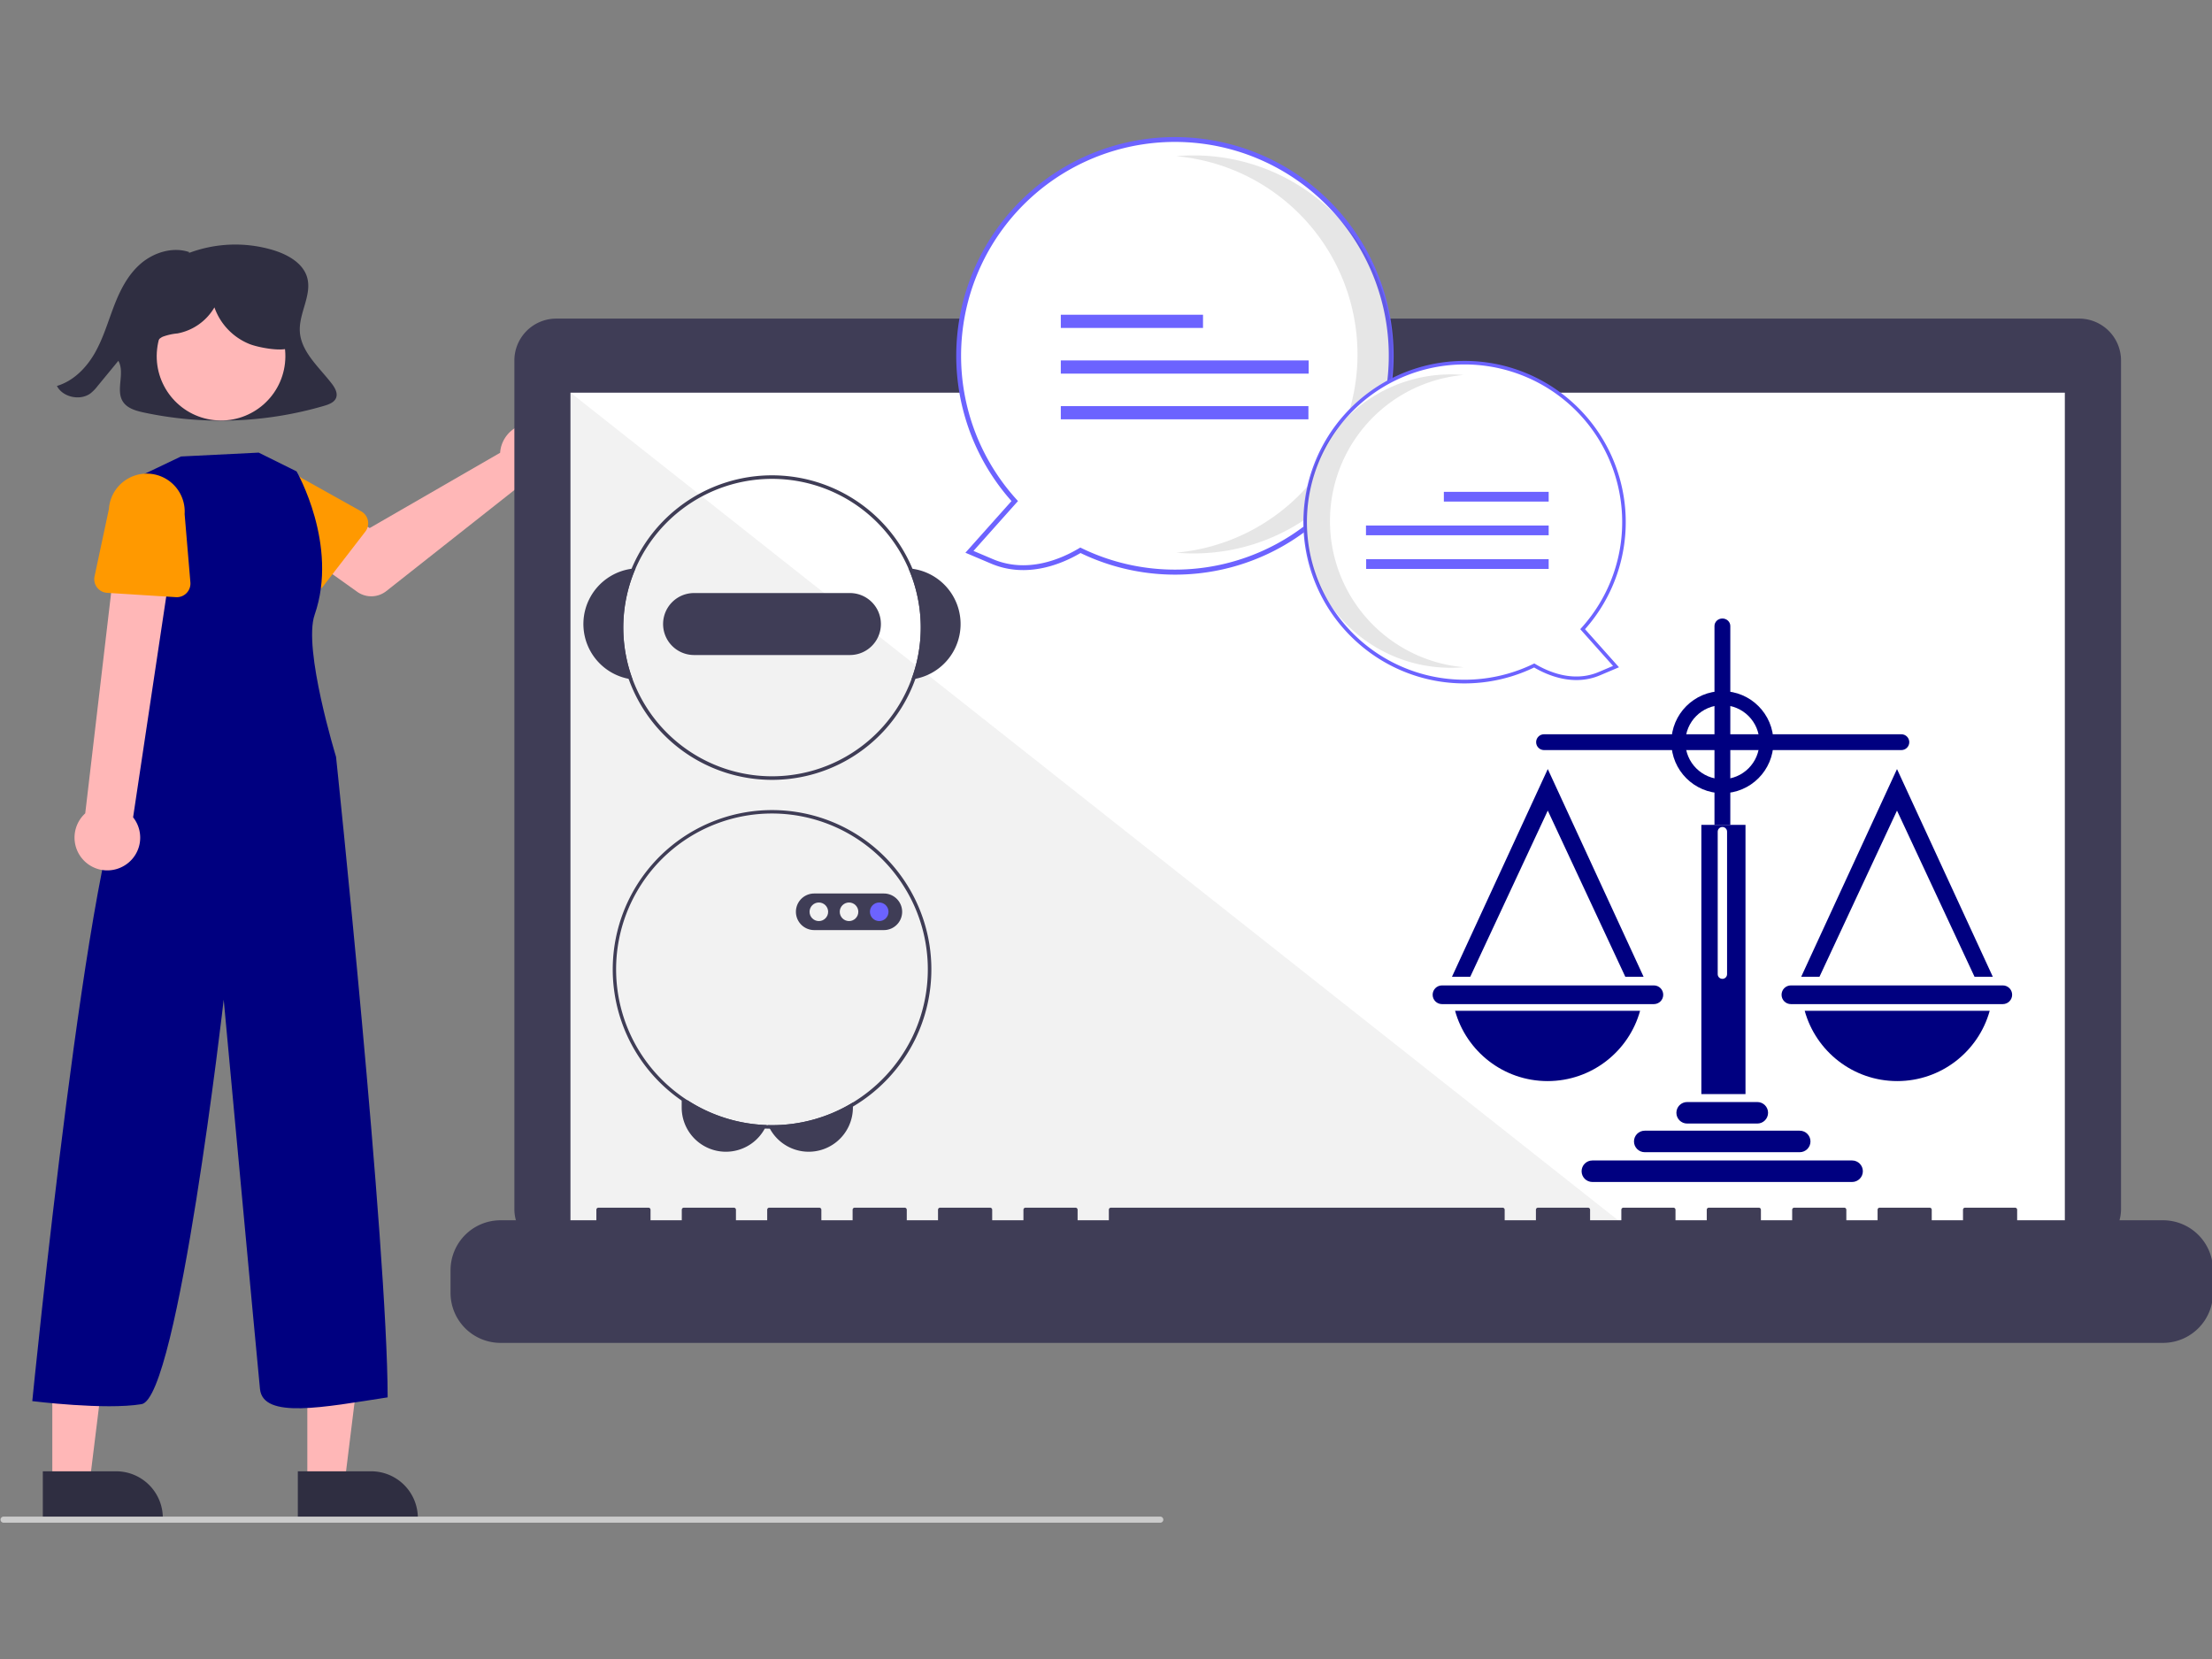
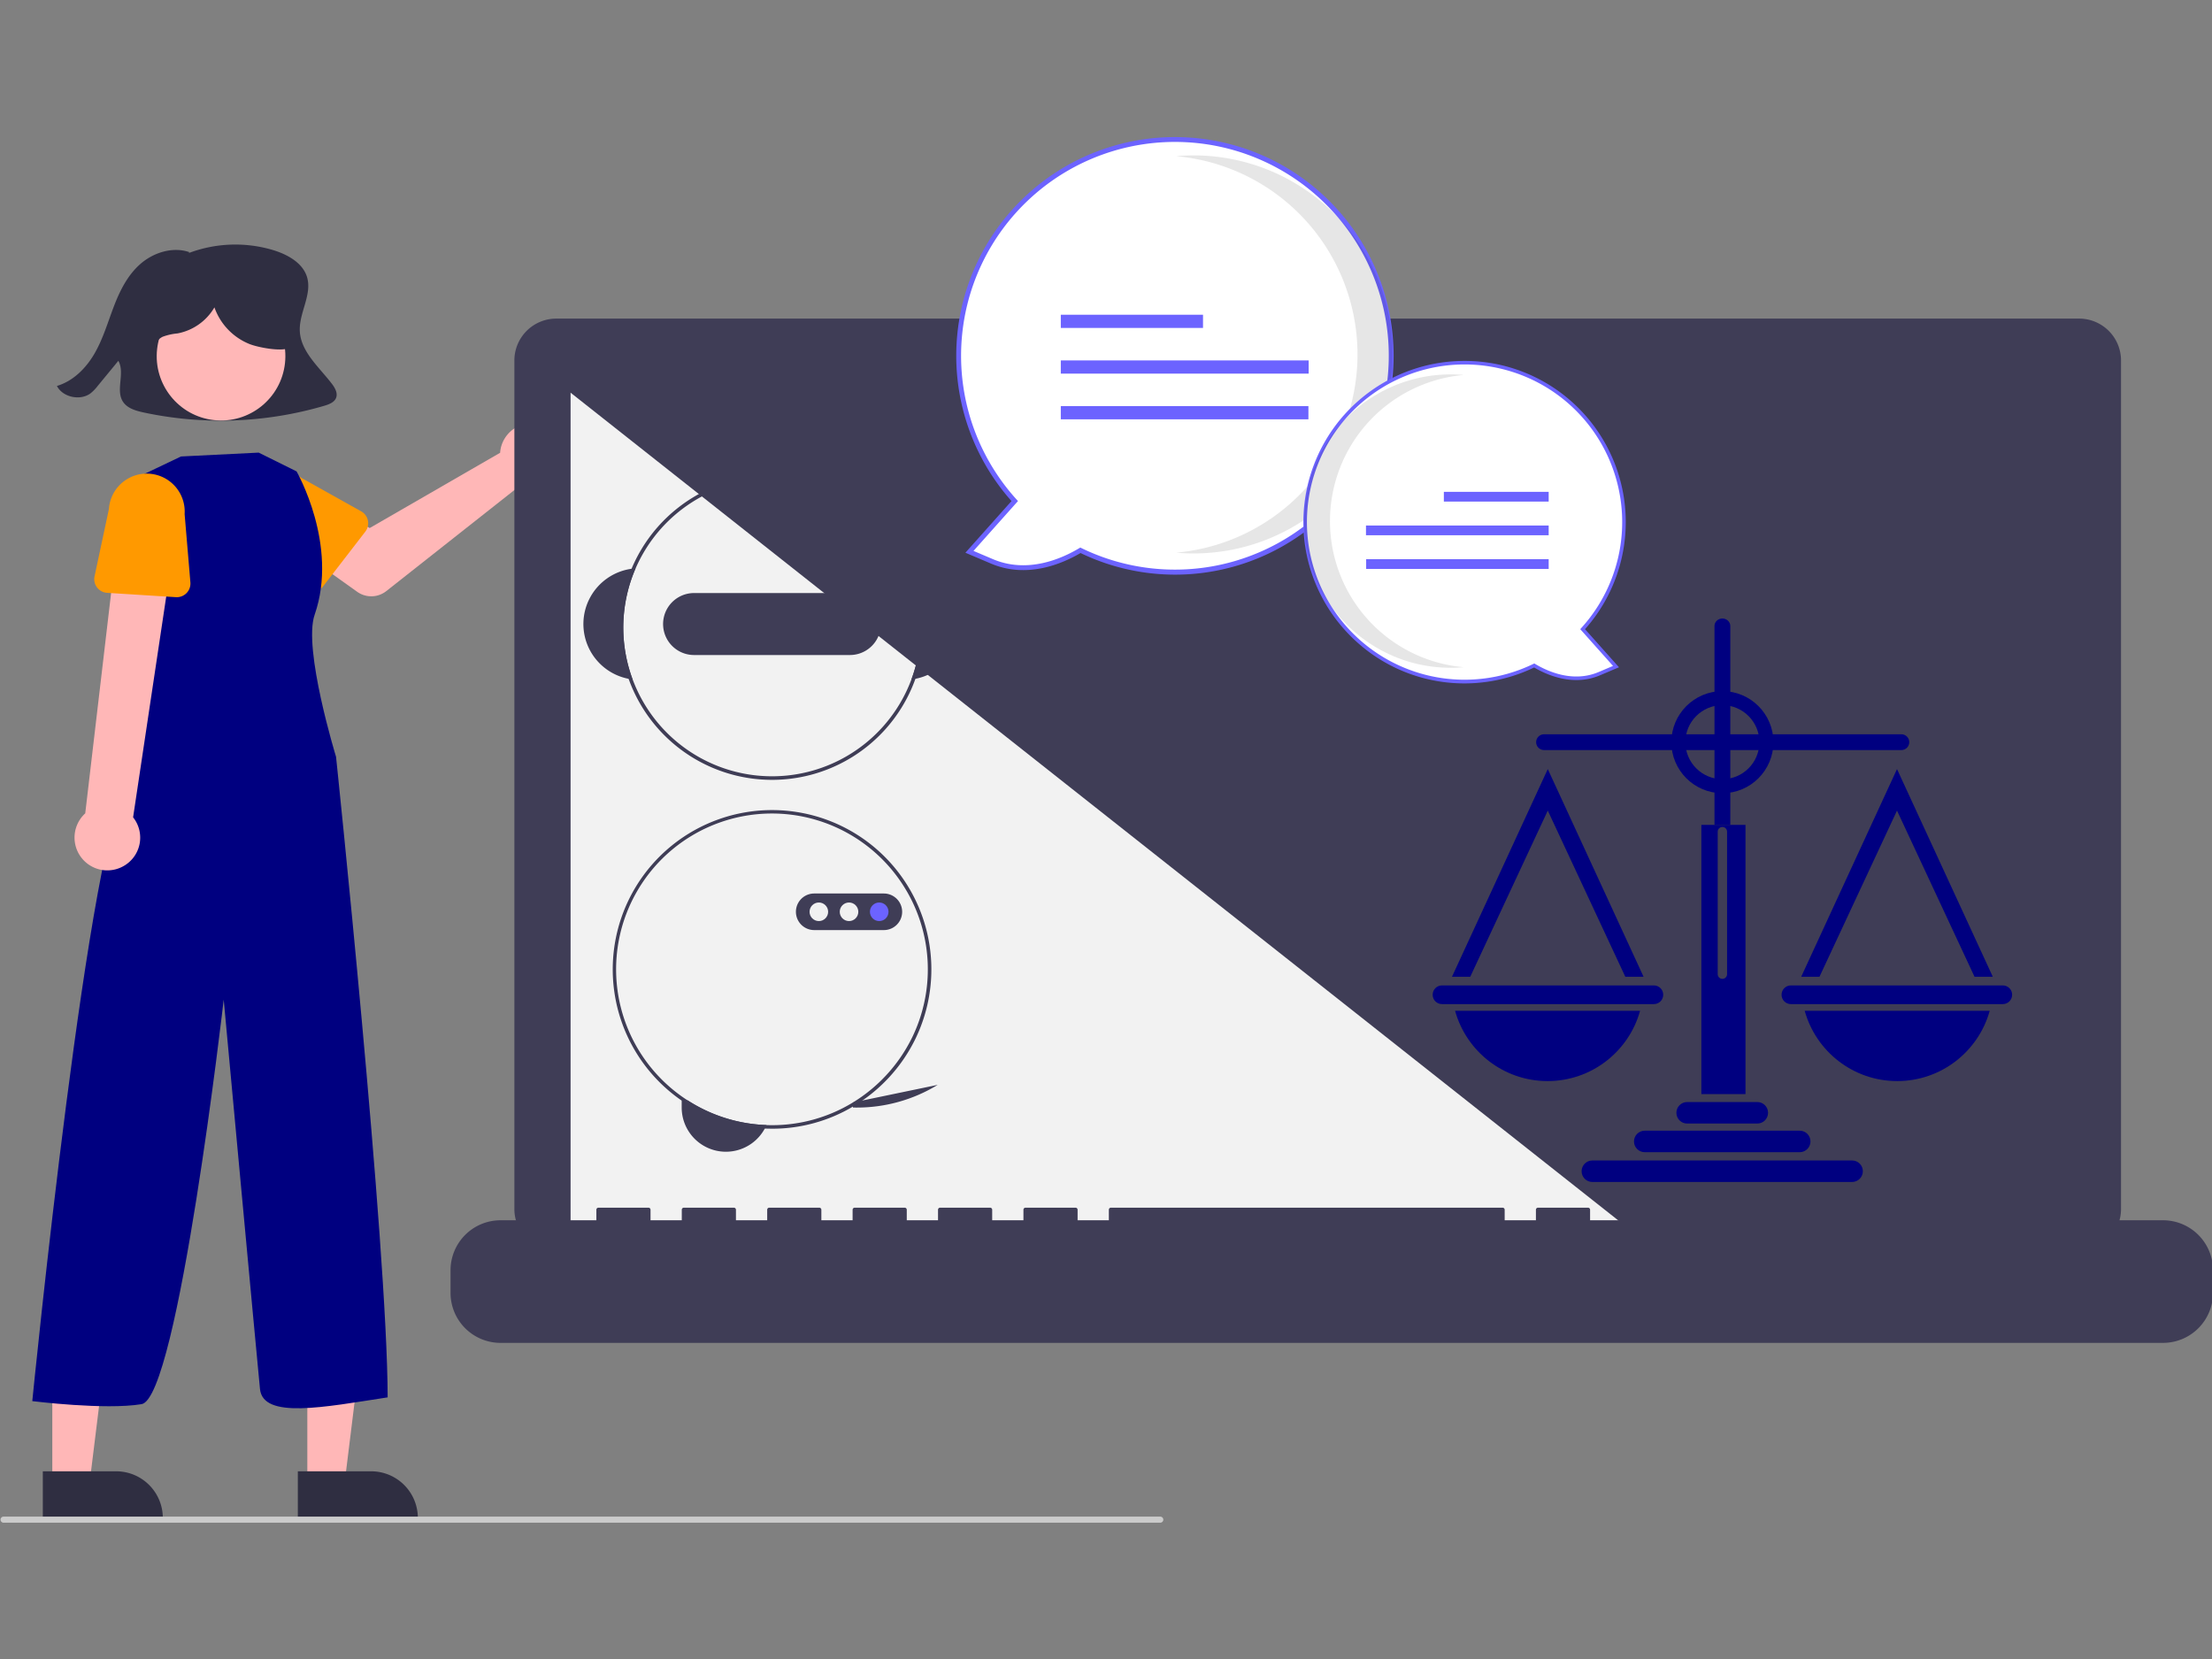
<svg xmlns="http://www.w3.org/2000/svg" xmlns:ns1="http://sodipodi.sourceforge.net/DTD/sodipodi-0.dtd" xmlns:ns2="http://www.inkscape.org/namespaces/inkscape" viewBox="0 0 800 600" width="800" height="600" id="svg302" version="1.1" ns1:docname="chatjud.svg" ns2:version="1.3.2 (091e20ef0f, 2023-11-25, custom)" xml:space="preserve">
  <rect x="0" y="0" width="800" height="600" fill="#808080" stroke="none" />
  <defs id="defs8">
    <clipPath id="cp1">
      <path d="m 981.57,865 h -174.1 c -22.64,92.87 -106.36,161.82 -206.21,161.82 -99.84,0 -183.57,-68.95 -206.21,-161.82 H 265.04 V 121.42 h 716.53 z" id="path2" />
    </clipPath>
    <clipPath id="cp2">
      <path d="m 1504.71,436.86 h -186.88 c -15.12,37.62 -51.94,64.19 -94.97,64.19 -56.51,0 -102.32,-45.82 -102.32,-102.33 0,-9.23 1.23,-18.17 3.52,-26.68 L 851.71,171.86 855.43,-43.12 h 649.28 z" id="path5" />
    </clipPath>
  </defs>
  <style id="style10">.s0{fill:#1f65cf}.s1{fill:none;stroke:#9fd1fc;stroke-width:2.4}.s2{fill:#48c6aa}.s3{fill:#d9ffff}.s4{fill:#ffffff}.s5{fill:#c9f5ff}.s6{fill:#453b73}.s7{fill:#48c6c6}.s8{fill:#5c5099}.s9{fill:#9fd1fc}.s10{fill:none;stroke:#ffffff;stroke-width:1.3}.s11{fill:#83c4fc}.s12{fill:#f7a594}.s13{fill:#e6836f}.s14{fill:#002e73}.s15{fill:#231f20}.s16{fill:#73382a}.s17{fill:#fdb477}.s18{fill:#5c2d22}.s19{fill:#fff890}.s20{fill:#ffdd69}.s21{fill:#f79683}.s22{fill:#5d4f99}.s23{fill:#241f3c}.s24{fill:#7362bf}.s25{fill:#fdfdff}.s26{fill:#247f7d}.s27{fill:#51dede}.s28{fill:#fd9463}.s29{fill:#c9f5f7}.s30{fill:#a5eef2}</style>
  <g id="g31" transform="matrix(1.098,0,0,1.098,-935.698,-254.002)">
    <path d="m 961.426,357.65 c -4.19,-5.429 -10.111,-10.452 -10.486,-17.152 -0.344,-6.144 4.238,-12.245 2.306,-18.123 -1.486,-4.52 -6.387,-7.247 -11.177,-8.691 a 43.439,43.439 0 0 0 -27.916,1.075 l 0.485,-0.342 c -5.452,-1.942 -11.825,0.063 -16.115,3.776 -4.29,3.713 -6.839,8.861 -8.817,14.019 -1.979,5.158 -3.511,10.505 -6.26,15.341 -2.749,4.836 -6.958,9.234 -12.51,10.905 1.859,3.708 7.67,4.98 11.078,2.425 a 14.014,14.014 0 0 0 2.331,-2.41 q 3.409,-4.146 6.819,-8.292 c 2.339,4.16 -1.155,9.901 1.72,13.752 1.482,1.986 4.19,2.74 6.705,3.281 a 121.277,121.277 0 0 0 59.331,-2.201 c 1.55,-0.457 3.261,-1.086 3.904,-2.489 0.743,-1.62 -0.296,-3.446 -1.397,-4.874 z" fill="#2f2e41" id="path3" />
    <path d="m 1017.154,378.837 a 10.527,10.527 0 0 0 -0.239,1.64 l -42.957,24.782 -10.441,-6.011 -11.131,14.572 17.45,12.438 a 8,8 0 0 0 9.598,-0.234 l 44.296,-34.946 a 10.497,10.497 0 1 0 -6.576,-12.241 z" fill="#ffb7b7" id="path4" />
    <path d="m 972.521,406.433 -13.884,17.994 a 4.5,4.5 0 0 1 -6.804,0.373 L 936.116,408.478 a 12.497,12.497 0 0 1 15.327,-19.744 l 19.713,11.023 a 4.5,4.5 0 0 1 1.365,6.676 z" fill="#6c63ff" id="path5-5" style="fill:#ff9900;fill-opacity:1" />
    <polygon points="259.38,412.978 241.286,412.979 241.288,460.267 253.548,460.266 " fill="#ffb7b7" id="polygon5" transform="translate(712.125,259.69)" />
    <path d="m 950.286,715.954 24.144,-10e-4 h 10e-4 a 15.387,15.387 0 0 1 15.386,15.386 v 0.5 l -39.531,10e-4 z" fill="#2f2e41" id="path6" />
    <polygon points="175.38,412.978 157.286,412.979 157.288,460.267 169.548,460.266 " fill="#ffb7b7" id="polygon6" transform="translate(712.125,259.69)" />
    <path d="m 866.286,715.954 24.144,-10e-4 h 10e-4 a 15.387,15.387 0 0 1 15.386,15.386 v 0.5 l -39.531,10e-4 z" fill="#2f2e41" id="path7" />
    <circle cx="-245.64" cy="957.51" r="21.188" transform="rotate(-83.736)" fill="#ffb7b7" id="circle7" />
    <path d="m 937.387,380.416 12.482,6.184 c 0,0 13.947,24.237 5.947,47.237 -3.884,11.167 7.053,46.763 7.053,46.763 0,0 16.947,161.237 17,211 -21.053,3.237 -41.053,7.237 -42.053,-2.763 -1,-10 -11.947,-128.237 -11.947,-128.237 0,0 -15.053,131.237 -27.053,133.237 -12,2 -36,-1 -36,-1 0,0 19.053,-192.237 32.053,-204.237 l 2,-10 -0.053,-89.763 14.978,-7.148 z" fill="#2f2e41" id="path8" style="fill:#000080;fill-opacity:1" />
    <path d="m 892.734,516.687 a 10.743,10.743 0 0 0 3.291,-16.14 l 14.517,-96.762 -18.966,-0.91 -11.316,96.361 a 10.801,10.801 0 0 0 12.474,17.451 z" fill="#ffb7b7" id="path9" />
    <path d="m 910.129,428.029 -22.682,-1.432 a 4.5,4.5 0 0 1 -4.118,-5.429 l 4.726,-22.16 a 12.497,12.497 0 0 1 24.94,1.648 l 1.901,22.505 a 4.5,4.5 0 0 1 -4.768,4.868 z" fill="#6c63ff" id="path10" style="fill:#ff9900;fill-opacity:1" />
    <path d="m 1537.011,336.274 h -501.594 a 13.806,13.806 0 0 0 -13.806,13.806 v 279.479 a 13.806,13.806 0 0 0 13.806,13.806 h 501.594 a 13.806,13.806 0 0 0 13.806,-13.806 V 350.08 a 13.806,13.806 0 0 0 -13.806,-13.806 z" fill="#3f3d56" id="path11" />
-     <rect x="1040.121" y="360.673" width="492.186" height="277.644" fill="#ffffff" id="rect11" />
    <polygon points="327.996,378.627 327.996,100.983 679.425,378.627 " fill="#f2f2f2" style="isolation:isolate" id="polygon11" transform="translate(712.125,259.69)" />
    <path d="m 1564.637,633.269 h -48.034 v -3.461 a 0.686,0.686 0 0 0 -0.686,-0.686 h -16.469 a 0.686,0.686 0 0 0 -0.686,0.686 v 3.461 h -10.293 v -3.461 a 0.686,0.686 0 0 0 -0.686,-0.686 h -16.469 a 0.686,0.686 0 0 0 -0.686,0.686 v 0 3.461 h -10.293 v -3.461 a 0.686,0.686 0 0 0 -0.686,-0.686 h -16.469 a 0.686,0.686 0 0 0 -0.686,0.686 v 0 3.461 h -10.293 v -3.461 a 0.686,0.686 0 0 0 -0.686,-0.686 h -16.469 a 0.686,0.686 0 0 0 -0.686,0.686 v 3.461 h -10.293 v -3.461 a 0.686,0.686 0 0 0 -0.686,-0.686 h -16.469 a 0.686,0.686 0 0 0 -0.686,0.686 v 0 3.461 h -10.293 v -3.461 a 0.686,0.686 0 0 0 -0.686,-0.686 h -16.469 a 0.686,0.686 0 0 0 -0.686,0.686 v 0 3.461 h -10.293 v -3.461 a 0.686,0.686 0 0 0 -0.686,-0.686 h -129.006 a 0.686,0.686 0 0 0 -0.686,0.686 v 0 3.461 h -10.293 v -3.461 a 0.686,0.686 0 0 0 -0.686,-0.686 h -16.469 a 0.686,0.686 0 0 0 -0.686,0.686 v 0 3.461 h -10.293 v -3.461 a 0.686,0.686 0 0 0 -0.686,-0.686 h -16.469 a 0.686,0.686 0 0 0 -0.686,0.686 v 0 3.461 h -10.293 v -3.461 a 0.686,0.686 0 0 0 -0.686,-0.686 h -16.469 a 0.686,0.686 0 0 0 -0.686,0.686 v 0 3.461 h -10.293 v -3.461 a 0.686,0.686 0 0 0 -0.686,-0.686 h -16.469 a 0.686,0.686 0 0 0 -0.686,0.686 v 0 3.461 h -10.293 v -3.461 a 0.686,0.686 0 0 0 -0.686,-0.686 h -16.469 a 0.686,0.686 0 0 0 -0.686,0.686 v 3.461 h -10.293 v -3.461 a 0.686,0.686 0 0 0 -0.686,-0.686 h -16.469 a 0.686,0.686 0 0 0 -0.686,0.686 v 0 3.461 h -31.565 a 16.469,16.469 0 0 0 -16.469,16.469 v 7.447 a 16.469,16.469 0 0 0 16.469,16.469 h 547.59 a 16.469,16.469 0 0 0 16.469,-16.469 v -7.447 a 16.469,16.469 0 0 0 -16.469,-16.469 z" fill="#3f3d56" id="path12" />
    <g id="g2" transform="translate(-191.029)">
      <path d="m 1295.682,601.911 a 12.089,12.089 0 0 1 -0.554,1.143 14.627,14.627 0 0 1 -4.433,4.987 14.564,14.564 0 0 1 -22.946,-11.911 v -2.351 h 1.995 a 50.942,50.942 0 0 0 25.938,8.131 z" fill="#3f3d56" id="path13-3" />
-       <path d="m 1324.146,594.468 v 1.662 a 14.559,14.559 0 0 1 -27.344,6.97 12.16,12.16 0 0 1 -0.577,-1.172 c 0.426,0.012 0.846,0.018 1.272,0.018 a 51.018,51.018 0 0 0 26.65,-7.478 z" fill="#3f3d56" id="path14" />
+       <path d="m 1324.146,594.468 v 1.662 c 0.426,0.012 0.846,0.018 1.272,0.018 a 51.018,51.018 0 0 0 26.65,-7.478 z" fill="#3f3d56" id="path14" />
      <path d="m 1343.767,418.681 c -0.437,-0.064 -0.881,-0.105 -1.324,-0.134 a 48.982,48.982 0 0 1 0.974,36.577 c 0.443,-0.052 0.881,-0.122 1.318,-0.204 a 18.374,18.374 0 0 0 -0.968,-36.239 z" fill="#3f3d56" id="path15" />
      <path d="m 1252.549,418.547 c -0.444,0.029 -0.887,0.07 -1.324,0.134 a 18.374,18.374 0 0 0 -0.968,36.239 c 0.437,0.082 0.875,0.152 1.318,0.204 a 48.986,48.986 0 0 1 0.974,-36.577 z" fill="#3f3d56" id="path16" />
      <path d="m 1343.767,418.681 a 50.156,50.156 0 1 0 3.891,19.365 50.228,50.228 0 0 0 -3.891,-19.365 z m -0.35,36.443 a 48.982,48.982 0 1 1 3.074,-17.078 49.067,49.067 0 0 1 -3.074,17.078 z" fill="#3f3d56" id="path17" />
      <path d="m 1323.16,426.672 h -51.328 a 10.207,10.207 0 0 0 0,20.415 h 51.328 a 10.207,10.207 0 0 0 0,-20.415 z" fill="#3f3d56" id="path18" />
      <path d="m 1343.417,525.21 q -0.28,-0.516 -0.578,-1.015 c -0.01,-0.012 -0.012,-0.018 -0.017,-0.029 a 52.474,52.474 0 1 0 -47.694,78.888 c 0.554,0.029 1.114,0.047 1.674,0.047 0.234,0.012 0.461,0.012 0.694,0.012 a 52.108,52.108 0 0 0 26.65,-7.285 52.843,52.843 0 0 0 20.38,-21.902 c 0.01,-0.012 0.012,-0.018 0.017,-0.029 0.175,-0.35 0.344,-0.706 0.513,-1.067 a 52.419,52.419 0 0 0 -1.639,-47.619 z m 0.501,47.298 q -0.254,0.543 -0.525,1.067 a 51.686,51.686 0 0 1 -19.248,20.893 51.018,51.018 0 0 1 -26.65,7.478 c -0.426,0 -0.846,-0.006 -1.272,-0.018 q -0.271,0 -0.542,-0.018 a 51.326,51.326 0 1 1 45.974,-77.418 c 0.01,0.012 0.012,0.018 0.017,0.029 0.204,0.332 0.402,0.671 0.589,1.009 a 51.263,51.263 0 0 1 1.656,46.977 z" fill="#3f3d56" id="path19" />
      <path d="m 1337.841,526.762 a 6.067,6.067 0 0 0 -3.5,-1.126 h -22.94 a 6.025,6.025 0 1 0 0,12.05 h 22.94 a 5.959,5.959 0 0 0 1.219,-0.122 6.619,6.619 0 0 0 1.167,-0.367 6.023,6.023 0 0 0 1.114,-10.435 z" fill="#3f3d56" id="path20" />
      <circle cx="1312.929" cy="531.661" r="3.059" fill="#f1f1f1" id="circle20" />
      <circle cx="1322.87" cy="531.661" r="3.059" fill="#f1f1f1" id="circle21" />
      <circle cx="1332.812" cy="531.661" r="3.059" fill="#6c63ff" id="circle22" />
    </g>
    <g id="g3" transform="matrix(0.795,0,0,0.795,208.747,70.068)">
      <circle cx="1285.794" cy="348.053" r="5.048" fill="#ffffff" id="circle11" />
      <path d="m 1256.993,430.843 c -7.955,4.771 -22.128,10.749 -36.611,4.605 l -9.362,-3.971 18.761,-21.031 a 89.602,89.602 0 1 1 27.212,20.397 z" fill="#ffffff" id="path22" />
      <path d="m 1257.042,431.977 c -7.644,4.488 -22.205,10.69 -37.051,4.392 l -10.647,-4.516 19.095,-21.404 a 90.602,90.602 0 1 1 128.58,6.914 v 0 a 90.198,90.198 0 0 1 -99.977,14.614 z M 1361.782,290.727 a 88.602,88.602 0 1 0 -131.26,119.047 l 0.604,0.666 -18.431,20.661 8.078,3.426 c 14.338,6.082 28.525,-0.236 35.706,-4.542 l 0.464,-0.279 0.487,0.237 a 88.602,88.602 0 0 0 104.352,-139.216 z" fill="#6c63ff" id="path23" />
      <path d="m 1371.795,349.692 a 82.46,82.46 0 0 0 -75.168,-82.132 c 2.402,-0.21 4.831,-0.324 7.288,-0.324 a 82.456,82.456 0 0 1 0,164.913 c -2.453,0 -4.878,-0.115 -7.276,-0.325 a 82.46,82.46 0 0 0 75.157,-82.131 z" opacity="0.1" style="isolation:isolate" id="path24" />
      <rect x="1248.868" y="333.249" width="58.92" height="5.472" fill="#6c63ff" id="rect24" />
      <rect x="1248.868" y="352.177" width="102.692" height="5.472" fill="#6c63ff" id="rect25" />
      <rect x="1248.868" y="371.105" width="102.591" height="5.472" fill="#6c63ff" id="rect26" />
    </g>
    <path d="M 1234.359,732.884 H 853.359 a 1,1 0 0 1 0,-2 h 381 a 1,1 0 0 1 0,2 z" fill="#cbcbcb" id="path26" />
    <path d="m 947.196,334.88 c -0.826,-3.745 -3.507,-6.849 -6.597,-9.121 a 27.017,27.017 0 0 0 -34.537,2.1 17.649,17.649 0 0 0 -5.334,8.549 10.486,10.486 0 0 0 2.235,9.548 l 0.423,0.265 c -0.384,-1.628 0.881,-3.255 2.392,-3.973 a 19.11,19.11 0 0 1 4.878,-1.094 17.935,17.935 0 0 0 12.157,-8.578 20.254,20.254 0 0 0 11.607,12.097 c 2.8,1.095 10.492,2.601 13.158,1.211 3.401,-1.773 0.443,-7.258 -0.382,-11.004 z" fill="#2f2e41" id="path27" />
    <g id="g514" transform="matrix(0.116,0,0,0.116,1315.819,427.03)" style="fill:#000080;fill-opacity:1">
      <g id="g472" style="fill:#000080;fill-opacity:1">
        <path d="M 1402.105,442.827 H 387.482 c -12.41,0 -22.47,-10.06 -22.47,-22.47 0,-12.41 10.06,-22.47 22.47,-22.47 h 1014.623 c 12.41,0 22.47,10.06 22.47,22.47 10e-5,12.41 -10.06,22.47 -22.47,22.47 z" id="path470" style="fill:#000080;fill-opacity:1" />
      </g>
      <g id="g476" style="fill:#000080;fill-opacity:1">
        <path d="m 893.908,565.263 c -79.902,0 -144.907,-65.005 -144.907,-144.907 0,-79.902 65.005,-144.907 144.907,-144.907 79.903,0 144.908,65.005 144.908,144.907 0,79.902 -65.005,144.907 -144.908,144.907 z m 0,-249.973 c -57.933,0 -105.066,47.133 -105.066,105.066 0,57.933 47.133,105.066 105.066,105.066 57.934,0 105.067,-47.133 105.067,-105.066 0,-57.933 -47.133,-105.066 -105.067,-105.066 z" id="path474" style="fill:#000080;fill-opacity:1" />
      </g>
      <path d="m 834.147,655.141 v 764.527 H 959.514 V 655.141 Z m 73.041,424.017 c 0,7.334 -5.946,13.28 -13.28,13.28 -7.334,0 -13.28,-5.946 -13.28,-13.28 V 674.455 c 0,-7.335 5.946,-13.28 13.28,-13.28 7.334,0 13.28,5.946 13.28,13.28 z" id="path478" style="fill:#000080;fill-opacity:1" />
      <g id="g482" style="fill:#000080;fill-opacity:1">
        <path d="M 993.069,1503.262 H 793.822 c -16.869,0 -30.545,-13.676 -30.545,-30.545 0,-16.869 13.676,-30.545 30.545,-30.545 h 199.246 c 16.869,0 30.545,13.676 30.545,30.545 10e-5,16.869 -13.676,30.545 -30.545,30.545 z" id="path480" style="fill:#000080;fill-opacity:1" />
      </g>
      <g id="g486" style="fill:#000080;fill-opacity:1">
        <path d="M 1113.478,1584.621 H 673.413 c -16.869,0 -30.545,-13.676 -30.545,-30.545 0,-16.869 13.676,-30.545 30.545,-30.545 h 440.065 c 16.869,0 30.545,13.676 30.545,30.545 1e-4,16.869 -13.676,30.545 -30.545,30.545 z" id="path484" style="fill:#000080;fill-opacity:1" />
      </g>
      <g id="g490" style="fill:#000080;fill-opacity:1">
        <path d="M 1262.219,1669.196 H 524.672 c -16.869,0 -30.545,-13.676 -30.545,-30.545 0,-16.869 13.676,-30.545 30.545,-30.545 h 737.546 c 16.869,0 30.545,13.676 30.545,30.545 10e-5,16.869 -13.676,30.545 -30.545,30.545 z" id="path488" style="fill:#000080;fill-opacity:1" />
      </g>
      <g id="g500" style="fill:#000080;fill-opacity:1">
        <polygon points="398.095,496.705 126.086,1086.417 177.988,1086.417 398.095,614.648 618.203,1086.417 670.105,1086.417 " id="polygon492" style="fill:#000080;fill-opacity:1" />
        <g id="g496" style="fill:#000080;fill-opacity:1">
          <path d="M 699.35,1164.141 H 97.724 c -14.669,0 -26.561,-11.891 -26.561,-26.561 0,-14.669 11.891,-26.561 26.561,-26.561 h 601.626 c 14.669,0 26.561,11.891 26.561,26.561 0,14.669 -11.892,26.561 -26.561,26.561 z" id="path494" style="fill:#000080;fill-opacity:1" />
        </g>
        <path d="m 134.841,1183.106 c 31.912,115.099 137.423,199.594 262.683,199.594 125.26,0 230.771,-84.496 262.683,-199.594 H 134.841 Z" id="path498" style="fill:#000080;fill-opacity:1" />
      </g>
      <g id="g510" style="fill:#000080;fill-opacity:1">
        <polygon points="1389.721,496.705 1661.73,1086.417 1609.829,1086.417 1389.721,614.648 1169.614,1086.417 1117.712,1086.417 " id="polygon502" style="fill:#000080;fill-opacity:1" />
        <g id="g506" style="fill:#000080;fill-opacity:1">
          <path d="m 1690.093,1164.141 h -601.627 c -14.669,0 -26.561,-11.891 -26.561,-26.561 0,-14.669 11.891,-26.561 26.561,-26.561 h 601.627 c 14.669,0 26.561,11.891 26.561,26.561 0,14.669 -11.892,26.561 -26.561,26.561 z" id="path504" style="fill:#000080;fill-opacity:1" />
        </g>
        <path d="M 1652.976,1183.106 C 1621.064,1298.204 1515.553,1382.7 1390.293,1382.7 c -125.26,0 -230.771,-84.496 -262.683,-199.594 h 525.365 z" id="path508" style="fill:#000080;fill-opacity:1" />
      </g>
      <path d="m 893.908,69.196 c -12.41,0 -22.47,9.487 -22.47,21.191 v 544.891 4.707 15.156 h 44.941 V 639.985 635.277 90.386 c 0,-11.704 -10.06,-21.191 -22.47,-21.191 z" id="path512" style="fill:#000080;fill-opacity:1" />
    </g>
    <g id="g30" transform="matrix(-0.586,0,0,0.586,2094.13,198.052)">
      <circle cx="1285.794" cy="348.053" r="5.048" fill="#ffffff" id="circle3" />
      <path d="m 1256.993,430.843 c -7.955,4.771 -22.128,10.749 -36.611,4.605 l -9.362,-3.971 18.761,-21.031 a 89.602,89.602 0 1 1 27.212,20.397 z" fill="#ffffff" id="path21" />
      <path d="m 1257.042,431.977 c -7.644,4.488 -22.205,10.69 -37.051,4.392 l -10.647,-4.516 19.095,-21.404 a 90.602,90.602 0 1 1 128.58,6.914 v 0 a 90.198,90.198 0 0 1 -99.977,14.614 z M 1361.782,290.727 a 88.602,88.602 0 1 0 -131.26,119.047 l 0.604,0.666 -18.431,20.661 8.078,3.426 c 14.338,6.082 28.525,-0.236 35.706,-4.542 l 0.464,-0.279 0.487,0.237 a 88.602,88.602 0 0 0 104.352,-139.216 z" fill="#6c63ff" id="path25" />
      <path d="m 1371.795,349.692 a 82.46,82.46 0 0 0 -75.168,-82.132 c 2.402,-0.21 4.831,-0.324 7.288,-0.324 a 82.456,82.456 0 0 1 0,164.913 c -2.453,0 -4.878,-0.115 -7.276,-0.325 a 82.46,82.46 0 0 0 75.157,-82.131 z" opacity="0.1" style="isolation:isolate" id="path28" />
      <rect x="1248.868" y="333.249" width="58.92" height="5.472" fill="#6c63ff" id="rect28" />
      <rect x="1248.868" y="352.177" width="102.692" height="5.472" fill="#6c63ff" id="rect29" />
      <rect x="1248.868" y="371.105" width="102.591" height="5.472" fill="#6c63ff" id="rect30" />
    </g>
  </g>
</svg>